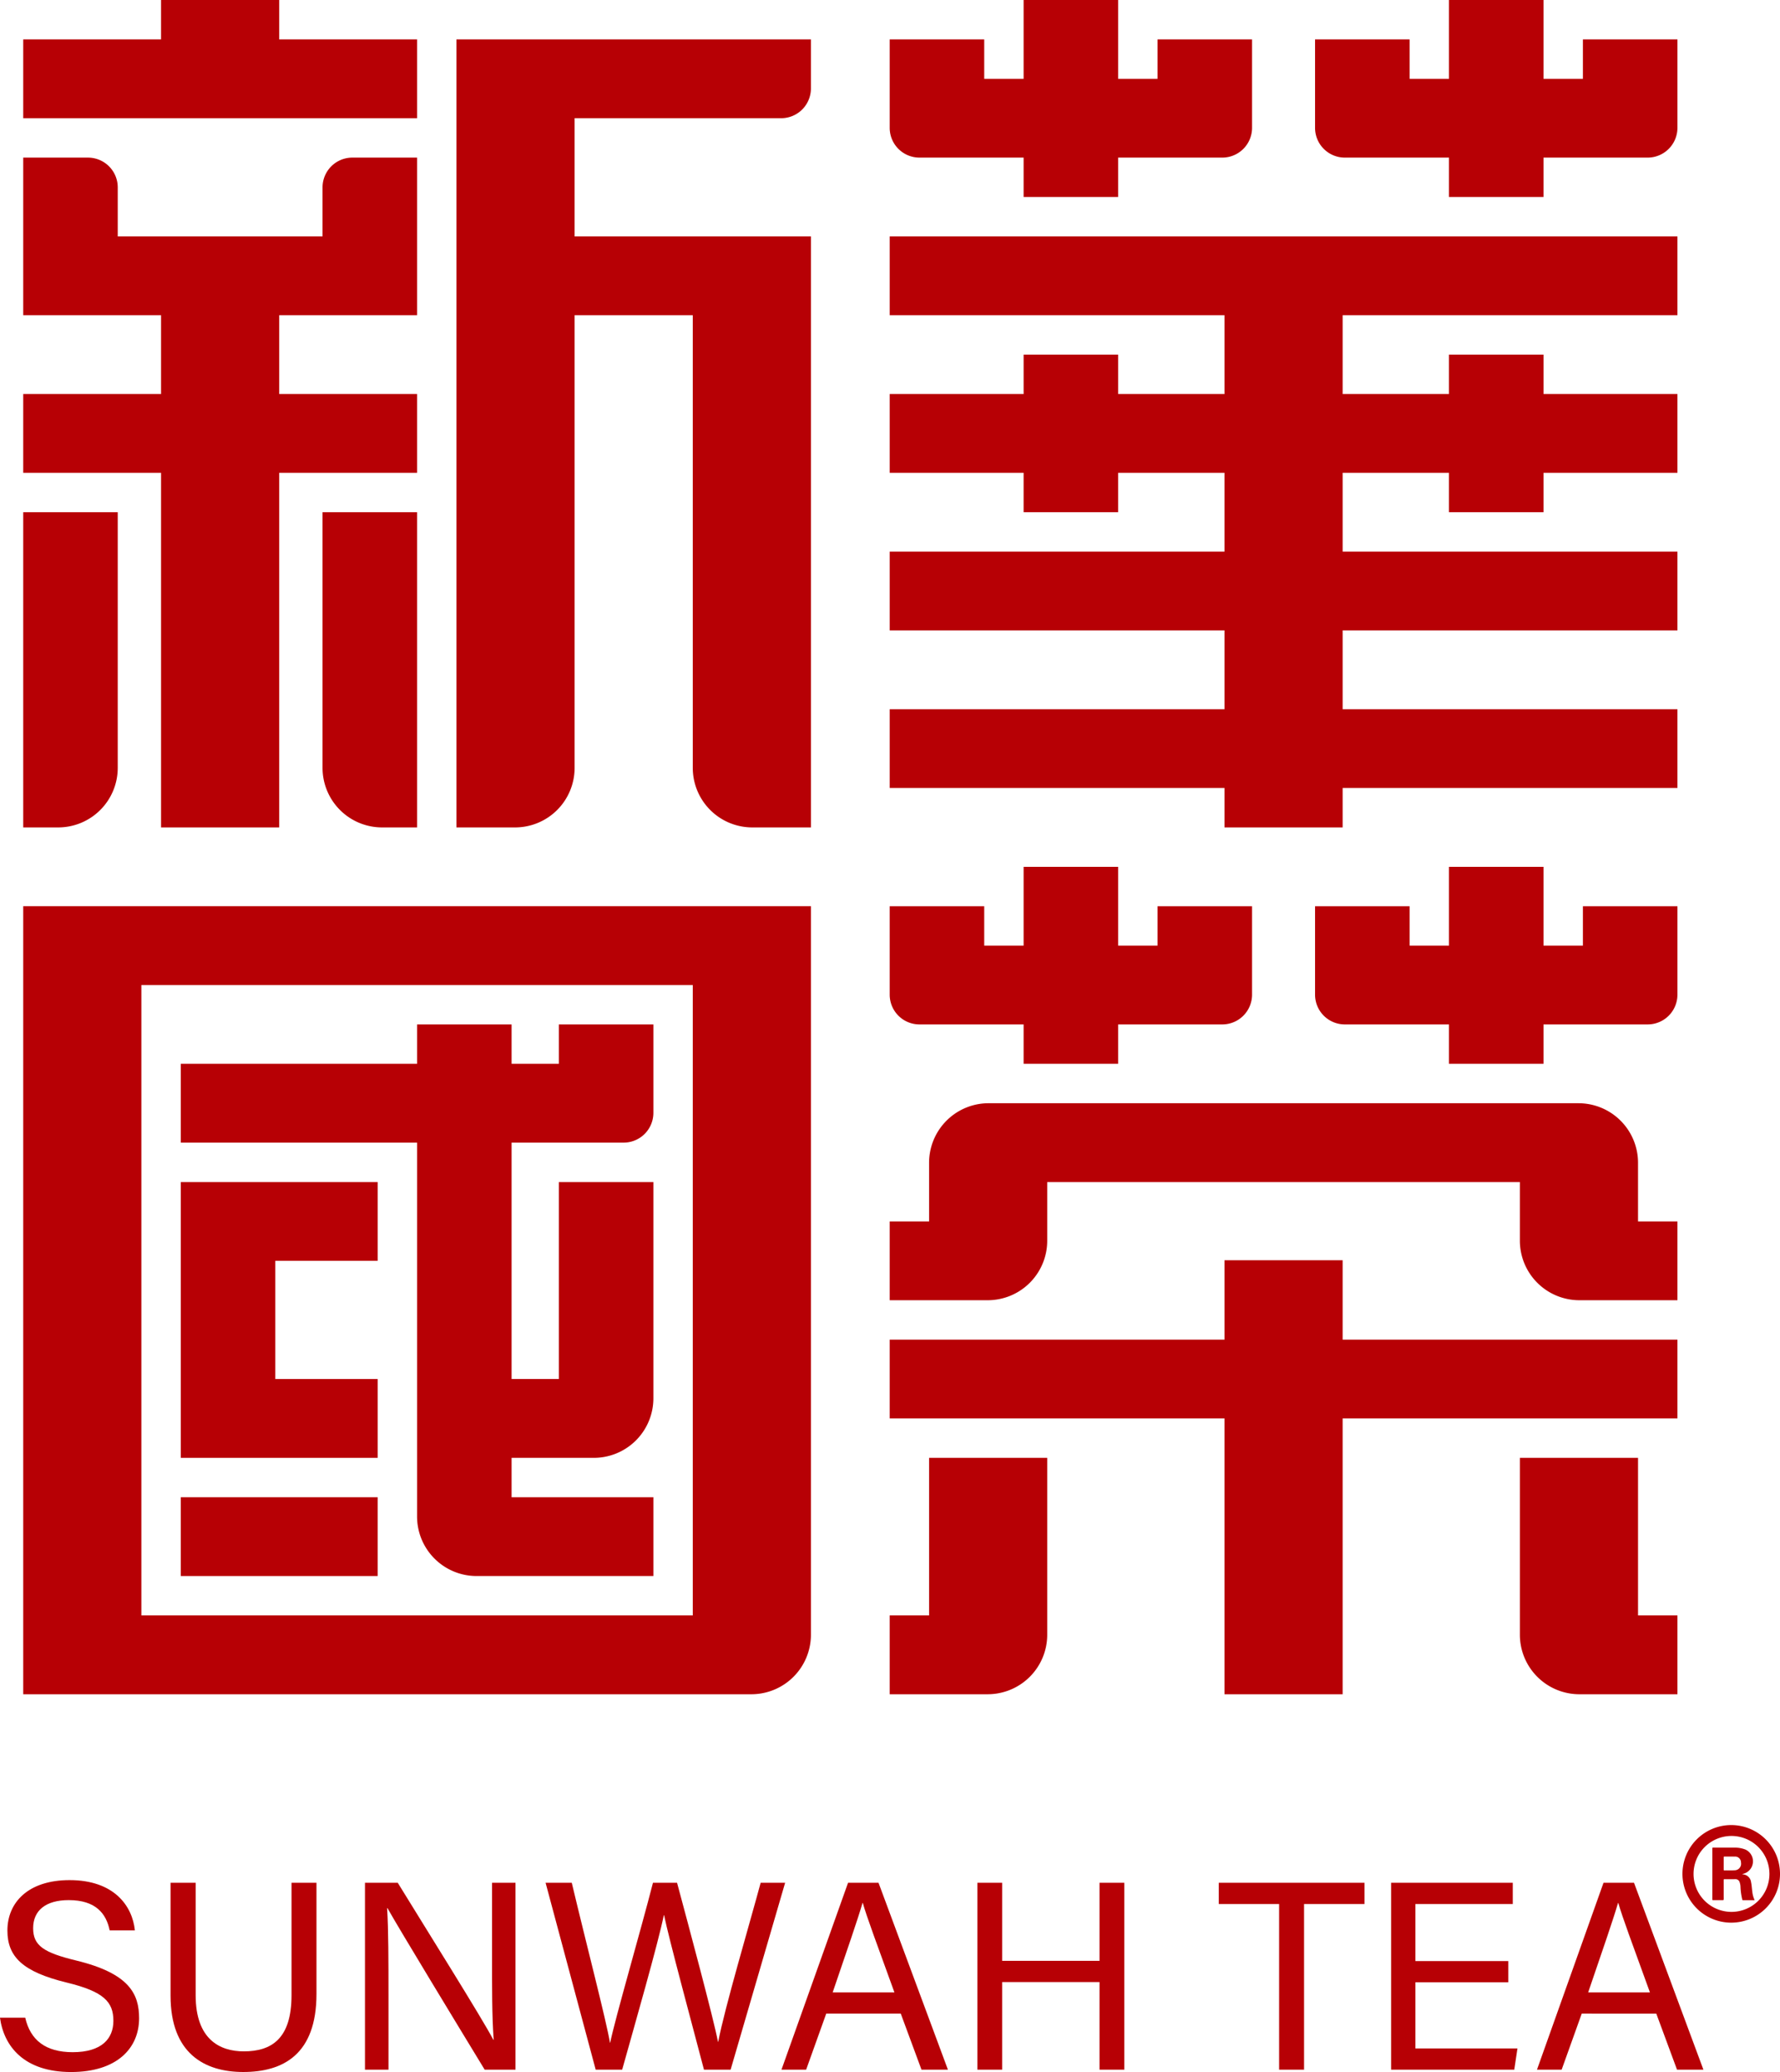
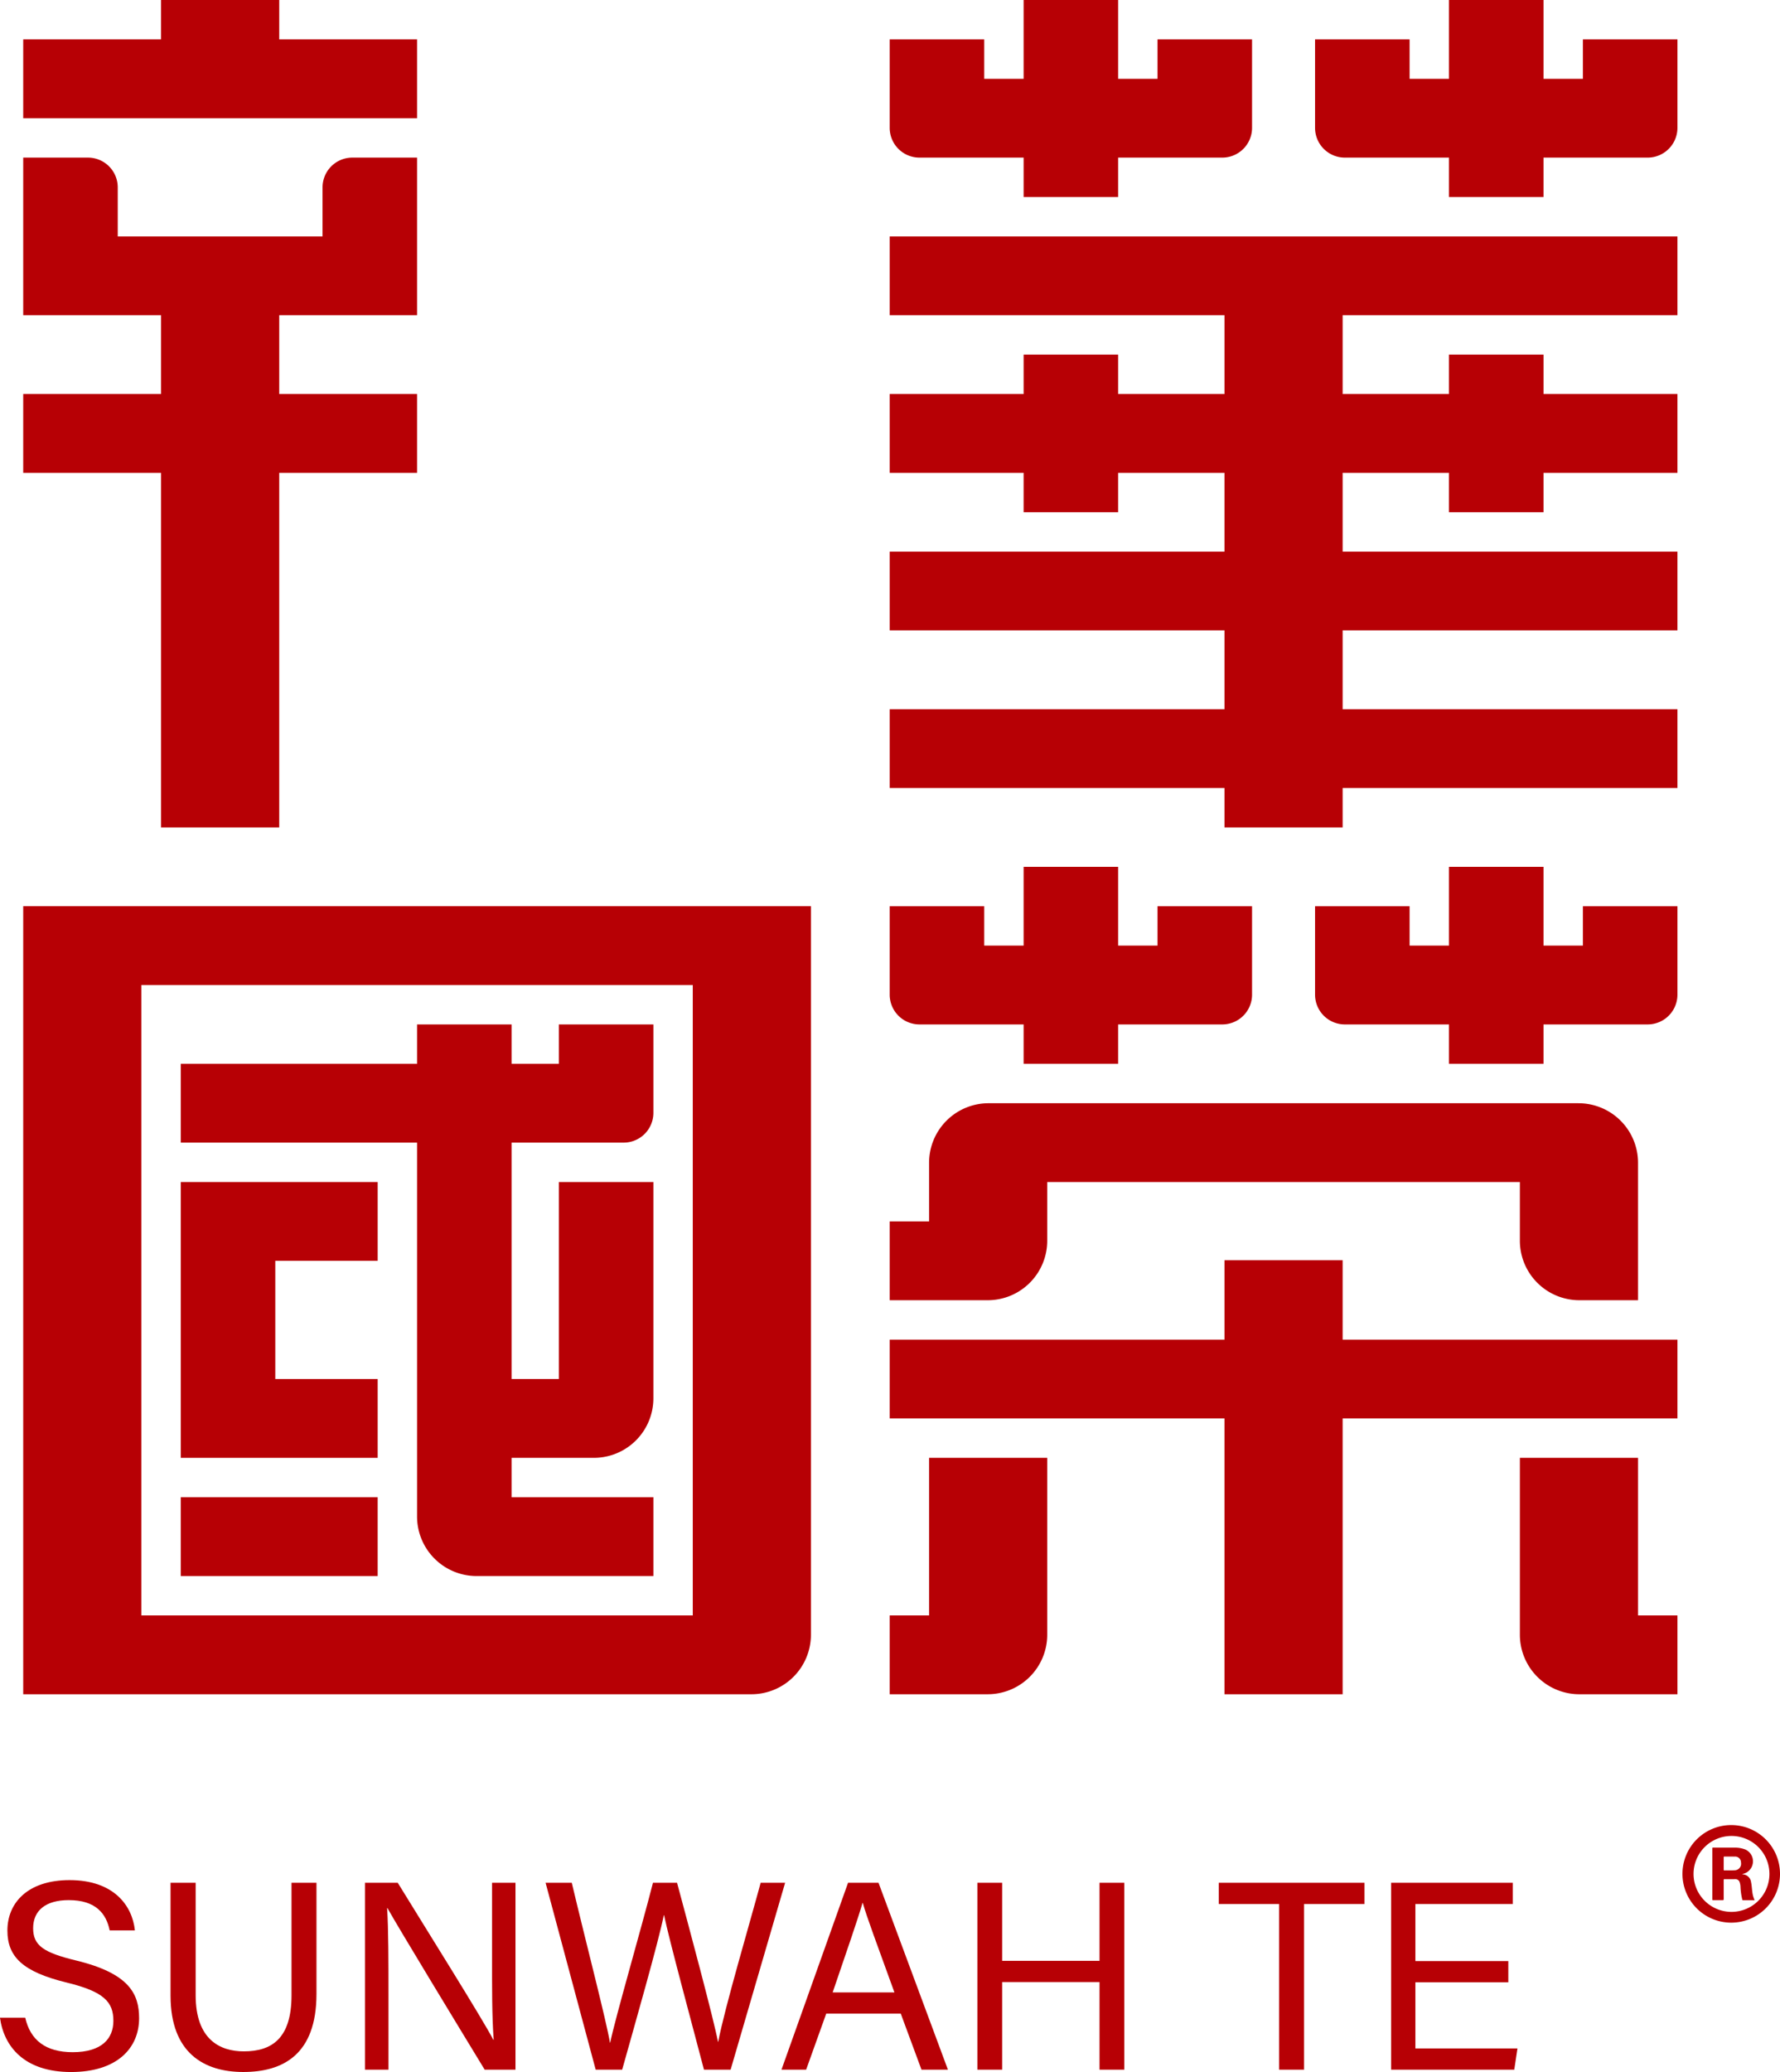
<svg xmlns="http://www.w3.org/2000/svg" width="315.489" height="367.108" viewBox="0 0 315.489 367.108">
  <g id="组_5851" data-name="组 5851" transform="translate(-198.671 -305.507)">
    <path id="路径_4873" data-name="路径 4873" d="M225.708,441.858H246.65V379.032h24.432V365.07H246.65V351.108h24.432V323.185H259.606a5.276,5.276,0,0,0-5.277,5.274v8.687h-36.3v-8.687a5.274,5.274,0,0,0-5.274-5.274H201.276v27.923h24.432V365.07H201.276v13.962h24.432Z" transform="translate(1.51 10.247)" fill="#b70005" />
    <path id="路径_4874" data-name="路径 4874" d="M271.388,518.141h31.335V504.179H277.589V497.2h14.58a10.553,10.553,0,0,0,10.553-10.549V448.335H285.967v34.9h-8.378V441.351h19.859a5.277,5.277,0,0,0,5.275-5.274V420.409H285.967v6.98h-8.378v-6.98H260.836v6.98H218.954v13.962h41.882v66.238a10.552,10.552,0,0,0,10.552,10.552" transform="translate(11.756 66.598)" fill="#b70005" />
-     <path id="路径_4875" data-name="路径 4875" d="M251.615,418.805V362.958H234.862v45.295a10.552,10.552,0,0,0,10.552,10.552Z" transform="translate(20.977 33.299)" fill="#b70005" />
-     <path id="路径_4876" data-name="路径 4876" d="M218.029,362.958H201.276v55.847h6.2a10.554,10.554,0,0,0,10.552-10.553Z" transform="translate(1.51 33.299)" fill="#b70005" />
    <path id="路径_4877" data-name="路径 4877" d="M271.082,312.489H246.65v-6.982H225.707v6.982H201.276v13.961h69.806Z" transform="translate(1.51 0)" fill="#b70005" />
-     <path id="路径_4878" data-name="路径 4878" d="M249.887,316.907V449.542h10.391a10.552,10.552,0,0,0,10.552-10.552v-80.2h20.944v80.2a10.552,10.552,0,0,0,10.552,10.552h10.391V344.83H270.829V323.888h36.612a5.276,5.276,0,0,0,5.274-5.276v-8.684H249.887Z" transform="translate(29.685 2.562)" fill="#b70005" />
    <path id="路径_4879" data-name="路径 4879" d="M222.218,407.151H201.276V546.768H330.339a10.553,10.553,0,0,0,10.552-10.552V407.151H222.218Zm97.73,125.655h-97.73V421.111h97.73Z" transform="translate(1.51 58.914)" fill="#b70005" />
    <path id="路径_4880" data-name="路径 4880" d="M253.855,472.989H235.707V452.046h18.148V438.087h-34.9v48.866h34.9Z" transform="translate(11.756 76.845)" fill="#b70005" />
    <rect id="矩形_5331" data-name="矩形 5331" width="34.901" height="13.962" transform="translate(230.709 570.777)" fill="#b70005" />
    <path id="路径_4881" data-name="路径 4881" d="M322.235,333.431v6.979h16.753v-6.979h18.458a5.277,5.277,0,0,0,5.278-5.276V312.489H345.968v6.981h-6.98V305.507H322.235v13.962h-6.98v-6.981H298.5v15.667a5.276,5.276,0,0,0,5.273,5.276h18.461Z" transform="translate(57.862 0)" fill="#b70005" />
    <path id="路径_4882" data-name="路径 4882" d="M369.962,333.431v6.979h16.756v-6.979h18.458a5.279,5.279,0,0,0,5.28-5.276V312.489H393.7v6.981h-6.982V305.507H369.962v13.962h-6.977v-6.981H346.228v15.667a5.278,5.278,0,0,0,5.278,5.276h18.456Z" transform="translate(85.525 0)" fill="#b70005" />
    <path id="路径_4883" data-name="路径 4883" d="M322.235,430.655v6.978h16.753v-6.978h18.458a5.277,5.277,0,0,0,5.278-5.276V409.713H345.968v6.98h-6.98v-13.96H322.235v13.96h-6.98v-6.98H298.5v15.666a5.276,5.276,0,0,0,5.273,5.276h18.461Z" transform="translate(57.862 56.353)" fill="#b70005" />
    <path id="路径_4884" data-name="路径 4884" d="M369.962,430.655v6.978h16.756v-6.978h18.458a5.279,5.279,0,0,0,5.28-5.276V409.713H393.7v6.98h-6.982v-13.96H369.962v13.96h-6.977v-6.98H346.228v15.666a5.278,5.278,0,0,0,5.278,5.276h18.456Z" transform="translate(85.525 56.353)" fill="#b70005" />
    <path id="路径_4885" data-name="路径 4885" d="M357.838,332.023H298.5v13.963h59.337v13.962h-18.85v-6.981H322.235v6.981H298.5v13.962h23.733v6.978h16.753v-6.978h18.85v13.959H298.5v13.962h59.337v13.962H298.5v13.962h59.337v6.98H378.78v-6.98h59.336V415.792H378.78V401.831h59.336V387.868H378.78V373.909h18.843v6.978h16.758v-6.978h23.735V359.947H414.382v-6.981H397.623v6.981H378.78V345.985h59.336V332.023H357.838Z" transform="translate(57.863 15.369)" fill="#b70005" />
    <path id="路径_4886" data-name="路径 4886" d="M378.78,446.857H357.838v14.068H298.5v13.962h59.337v48.868H378.78V474.887h59.338V460.925H378.78Z" transform="translate(57.862 81.928)" fill="#b70005" />
-     <path id="路径_4887" data-name="路径 4887" d="M420.583,429.248H316.031a10.547,10.547,0,0,0-10.55,10.55v10.391H298.5v13.962h17.371a10.551,10.551,0,0,0,10.55-10.551V443.21h83.772V453.6a10.549,10.549,0,0,0,10.551,10.551h17.373V450.189h-6.982V439.8a10.55,10.55,0,0,0-10.553-10.55" transform="translate(57.862 71.722)" fill="#b70005" />
+     <path id="路径_4887" data-name="路径 4887" d="M420.583,429.248H316.031a10.547,10.547,0,0,0-10.55,10.55v10.391H298.5v13.962h17.371a10.551,10.551,0,0,0,10.55-10.551V443.21h83.772V453.6a10.549,10.549,0,0,0,10.551,10.551h17.373h-6.982V439.8a10.55,10.55,0,0,0-10.553-10.55" transform="translate(57.862 71.722)" fill="#b70005" />
    <path id="路径_4888" data-name="路径 4888" d="M390.152,469.022H369.21v31.333a10.55,10.55,0,0,0,10.551,10.553h17.373V496.947h-6.982Z" transform="translate(98.846 94.775)" fill="#b70005" />
    <path id="路径_4889" data-name="路径 4889" d="M305.481,496.945H298.5v13.962h17.371a10.551,10.551,0,0,0,10.55-10.554V469.021H305.481Z" transform="translate(57.862 94.774)" fill="#b70005" />
    <path id="路径_4890" data-name="路径 4890" d="M203.143,540.759c.9,3.971,3.613,6.113,8.413,6.113,5.164,0,7.211-2.418,7.211-5.55,0-3.323-1.635-5.178-8.272-6.785-7.8-1.9-10.511-4.566-10.511-9.221,0-4.922,3.625-8.93,11.019-8.93,7.884,0,11.129,4.56,11.575,8.908h-4.47c-.594-2.946-2.436-5.365-7.263-5.365-4.034,0-6.3,1.815-6.3,4.975,0,3.1,1.872,4.332,7.672,5.737,9.443,2.3,11.108,5.97,11.108,10.221,0,5.339-3.957,9.526-12.057,9.526-8.323,0-11.912-4.549-12.6-9.629Z" transform="translate(0 122.227)" fill="#b70005" />
    <path id="路径_4891" data-name="路径 4891" d="M222.258,516.685v19.93c0,7.822,4.293,9.938,8.53,9.938,4.965,0,8.46-2.28,8.46-9.938v-19.93h4.423v19.7c0,10.74-5.941,13.824-12.977,13.824-6.9,0-12.886-3.332-12.886-13.517V516.685Z" transform="translate(11.092 122.401)" fill="#b70005" />
    <path id="路径_4892" data-name="路径 4892" d="M239.623,549.8V516.685h5.81c4.753,7.747,15.082,24.213,16.939,27.815h.065c-.319-4.252-.289-9.476-.289-14.883V516.685H266.3V549.8H260.84c-4.377-7.188-15.15-24.908-17.227-28.621h-.066c.242,3.776.242,9.388.242,15.362V549.8Z" transform="translate(23.736 122.401)" fill="#b70005" />
    <path id="路径_4893" data-name="路径 4893" d="M268.769,549.8l-8.879-33.114h4.64c2.575,10.845,6.152,24.547,6.764,28.33h.044c.872-4.272,5.418-19.874,7.582-28.33h4.271c1.989,7.4,6.511,24.209,7.249,28.164h.052c1.065-5.728,5.686-21.357,7.516-28.164h4.337L292.683,549.8h-4.721c-2-7.612-6.268-23.4-7.07-27.369h-.049c-.992,4.937-5.254,19.763-7.382,27.369Z" transform="translate(35.483 122.401)" fill="#b70005" />
    <path id="路径_4894" data-name="路径 4894" d="M294.289,539.865l-3.561,9.933h-4.371l11.8-33.114h5.4l12.3,33.114h-4.684l-3.674-9.933Zm12.087-3.757c-3.156-8.706-4.889-13.329-5.608-15.851h-.047c-.81,2.808-2.751,8.407-5.292,15.851Z" transform="translate(50.824 122.401)" fill="#b70005" />
    <path id="路径_4895" data-name="路径 4895" d="M308.338,516.685h4.392v13.827h17.258V516.685h4.392V549.8h-4.392V534.273H312.73V549.8h-4.392Z" transform="translate(63.564 122.401)" fill="#b70005" />
    <path id="路径_4896" data-name="路径 4896" d="M346.119,520.449H335.425v-3.764h25.826v3.764H350.539V549.8h-4.42Z" transform="translate(79.264 122.401)" fill="#b70005" />
    <path id="路径_4897" data-name="路径 4897" d="M375.534,534.32H359.065v11.717h18.089l-.565,3.761H354.762V516.685h21.561v3.764H359.065v10.108h16.469Z" transform="translate(90.472 122.401)" fill="#b70005" />
-     <path id="路径_4898" data-name="路径 4898" d="M379.062,539.865,375.5,549.8h-4.372l11.792-33.114h5.408l12.3,33.114h-4.678l-3.674-9.933Zm12.087-3.757c-3.156-8.706-4.891-13.329-5.607-15.851h-.048c-.812,2.808-2.747,8.407-5.294,15.851Z" transform="translate(99.958 122.401)" fill="#b70005" />
    <path id="路径_4899" data-name="路径 4899" d="M397.889,520.545c-.082-.57-.1-1.147-.224-1.707a1.546,1.546,0,0,0-1.118-1.3,3.874,3.874,0,0,0-.43-.076c.022-.048.055-.048.084-.056a2.289,2.289,0,0,0,.5-4.306,4.9,4.9,0,0,0-1.936-.353c-1.259-.013-2.523,0-3.787-.008-.137,0-.173.03-.173.171q.009,4.5,0,8.988c0,.124.03.156.153.154.553-.007,1.1-.01,1.656,0,.158,0,.213-.029.208-.2-.006-1.114,0-2.233-.006-3.347,0-.136.035-.174.176-.17.617.008,1.236,0,1.854,0a.757.757,0,0,1,.807.56,2.7,2.7,0,0,1,.143.826,11.431,11.431,0,0,0,.31,2.194c.013.061.006.141.123.139.684,0,1.369,0,2.077,0a4.684,4.684,0,0,1-.416-1.5m-3.094-3.8c-.617.044-1.235.006-1.854.02-.112,0-.126-.051-.123-.144,0-.369,0-.736,0-1.1,0-.351,0-.7,0-1.046,0-.112.014-.159.145-.159.594.006,1.188,0,1.782.006a1.04,1.04,0,0,1,1.139,1.064,1.154,1.154,0,0,1-1.089,1.361" transform="translate(111.361 120.114)" fill="#b70005" />
    <path id="路径_4900" data-name="路径 4900" d="M396.1,510.212a8.645,8.645,0,1,0,8.642,8.645,8.647,8.647,0,0,0-8.642-8.645m.041,15.38a6.725,6.725,0,1,1,6.727-6.727,6.725,6.725,0,0,1-6.727,6.727" transform="translate(109.419 118.649)" fill="#b70005" />
  </g>
</svg>